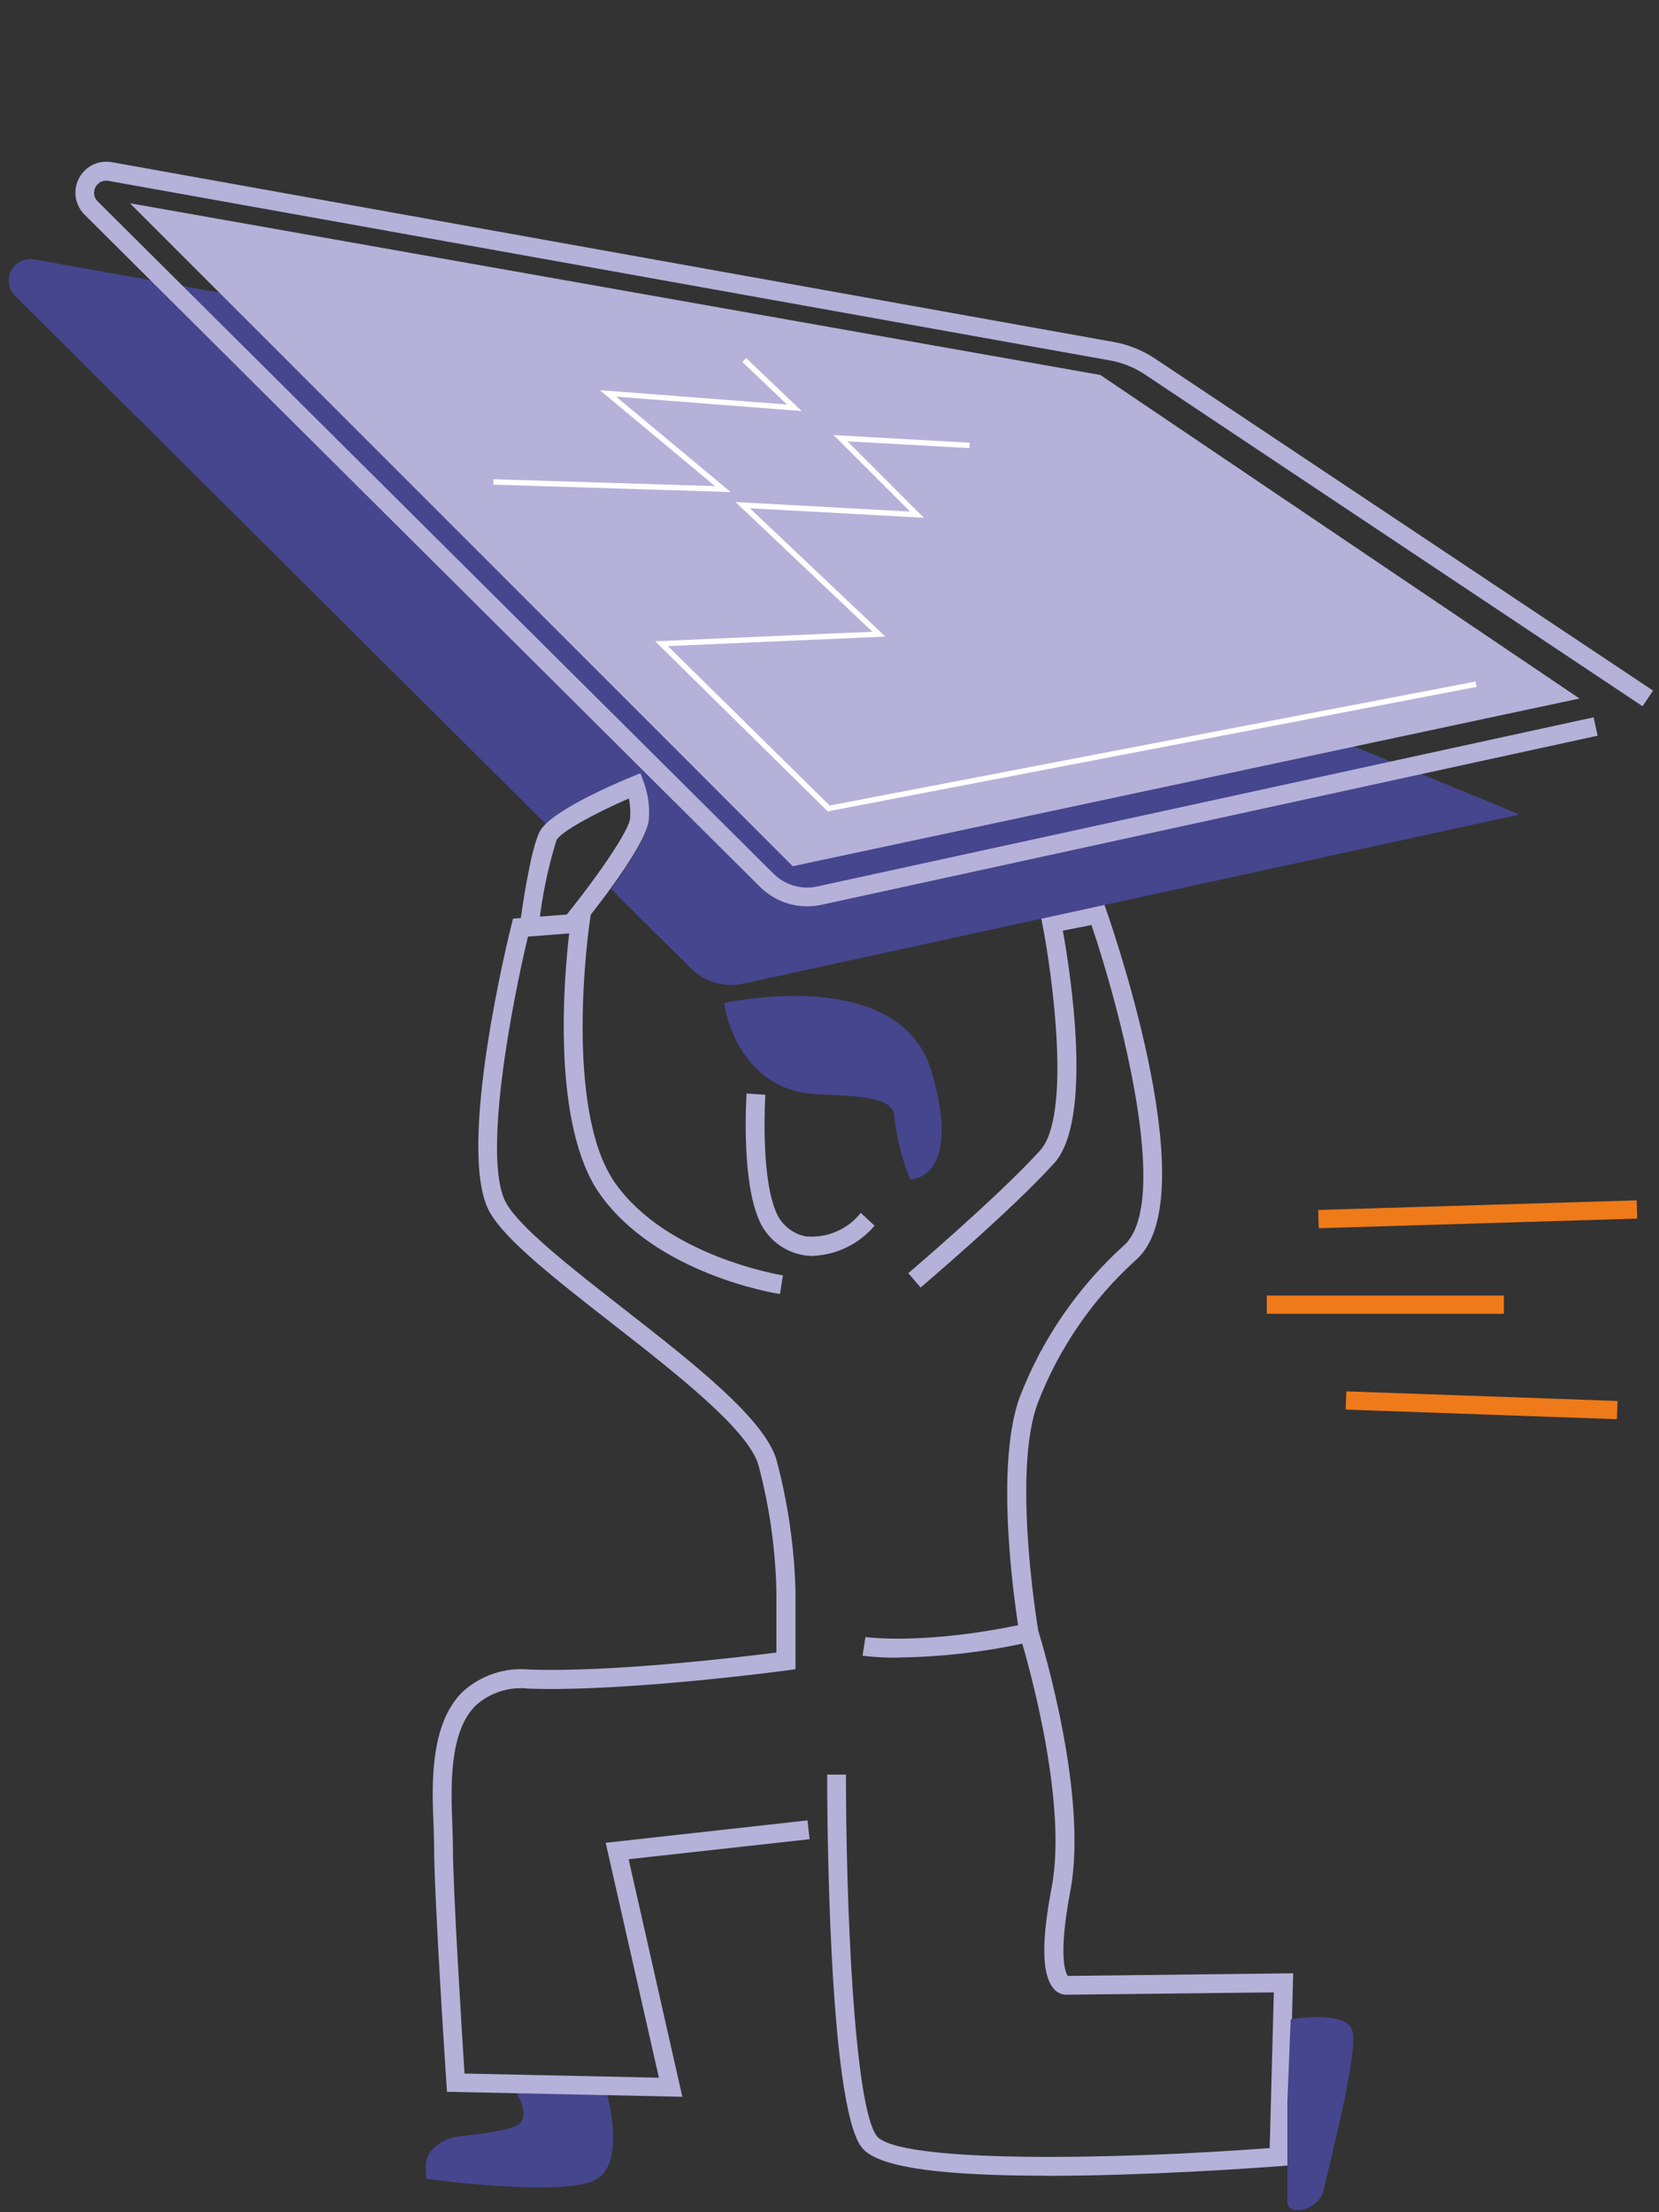
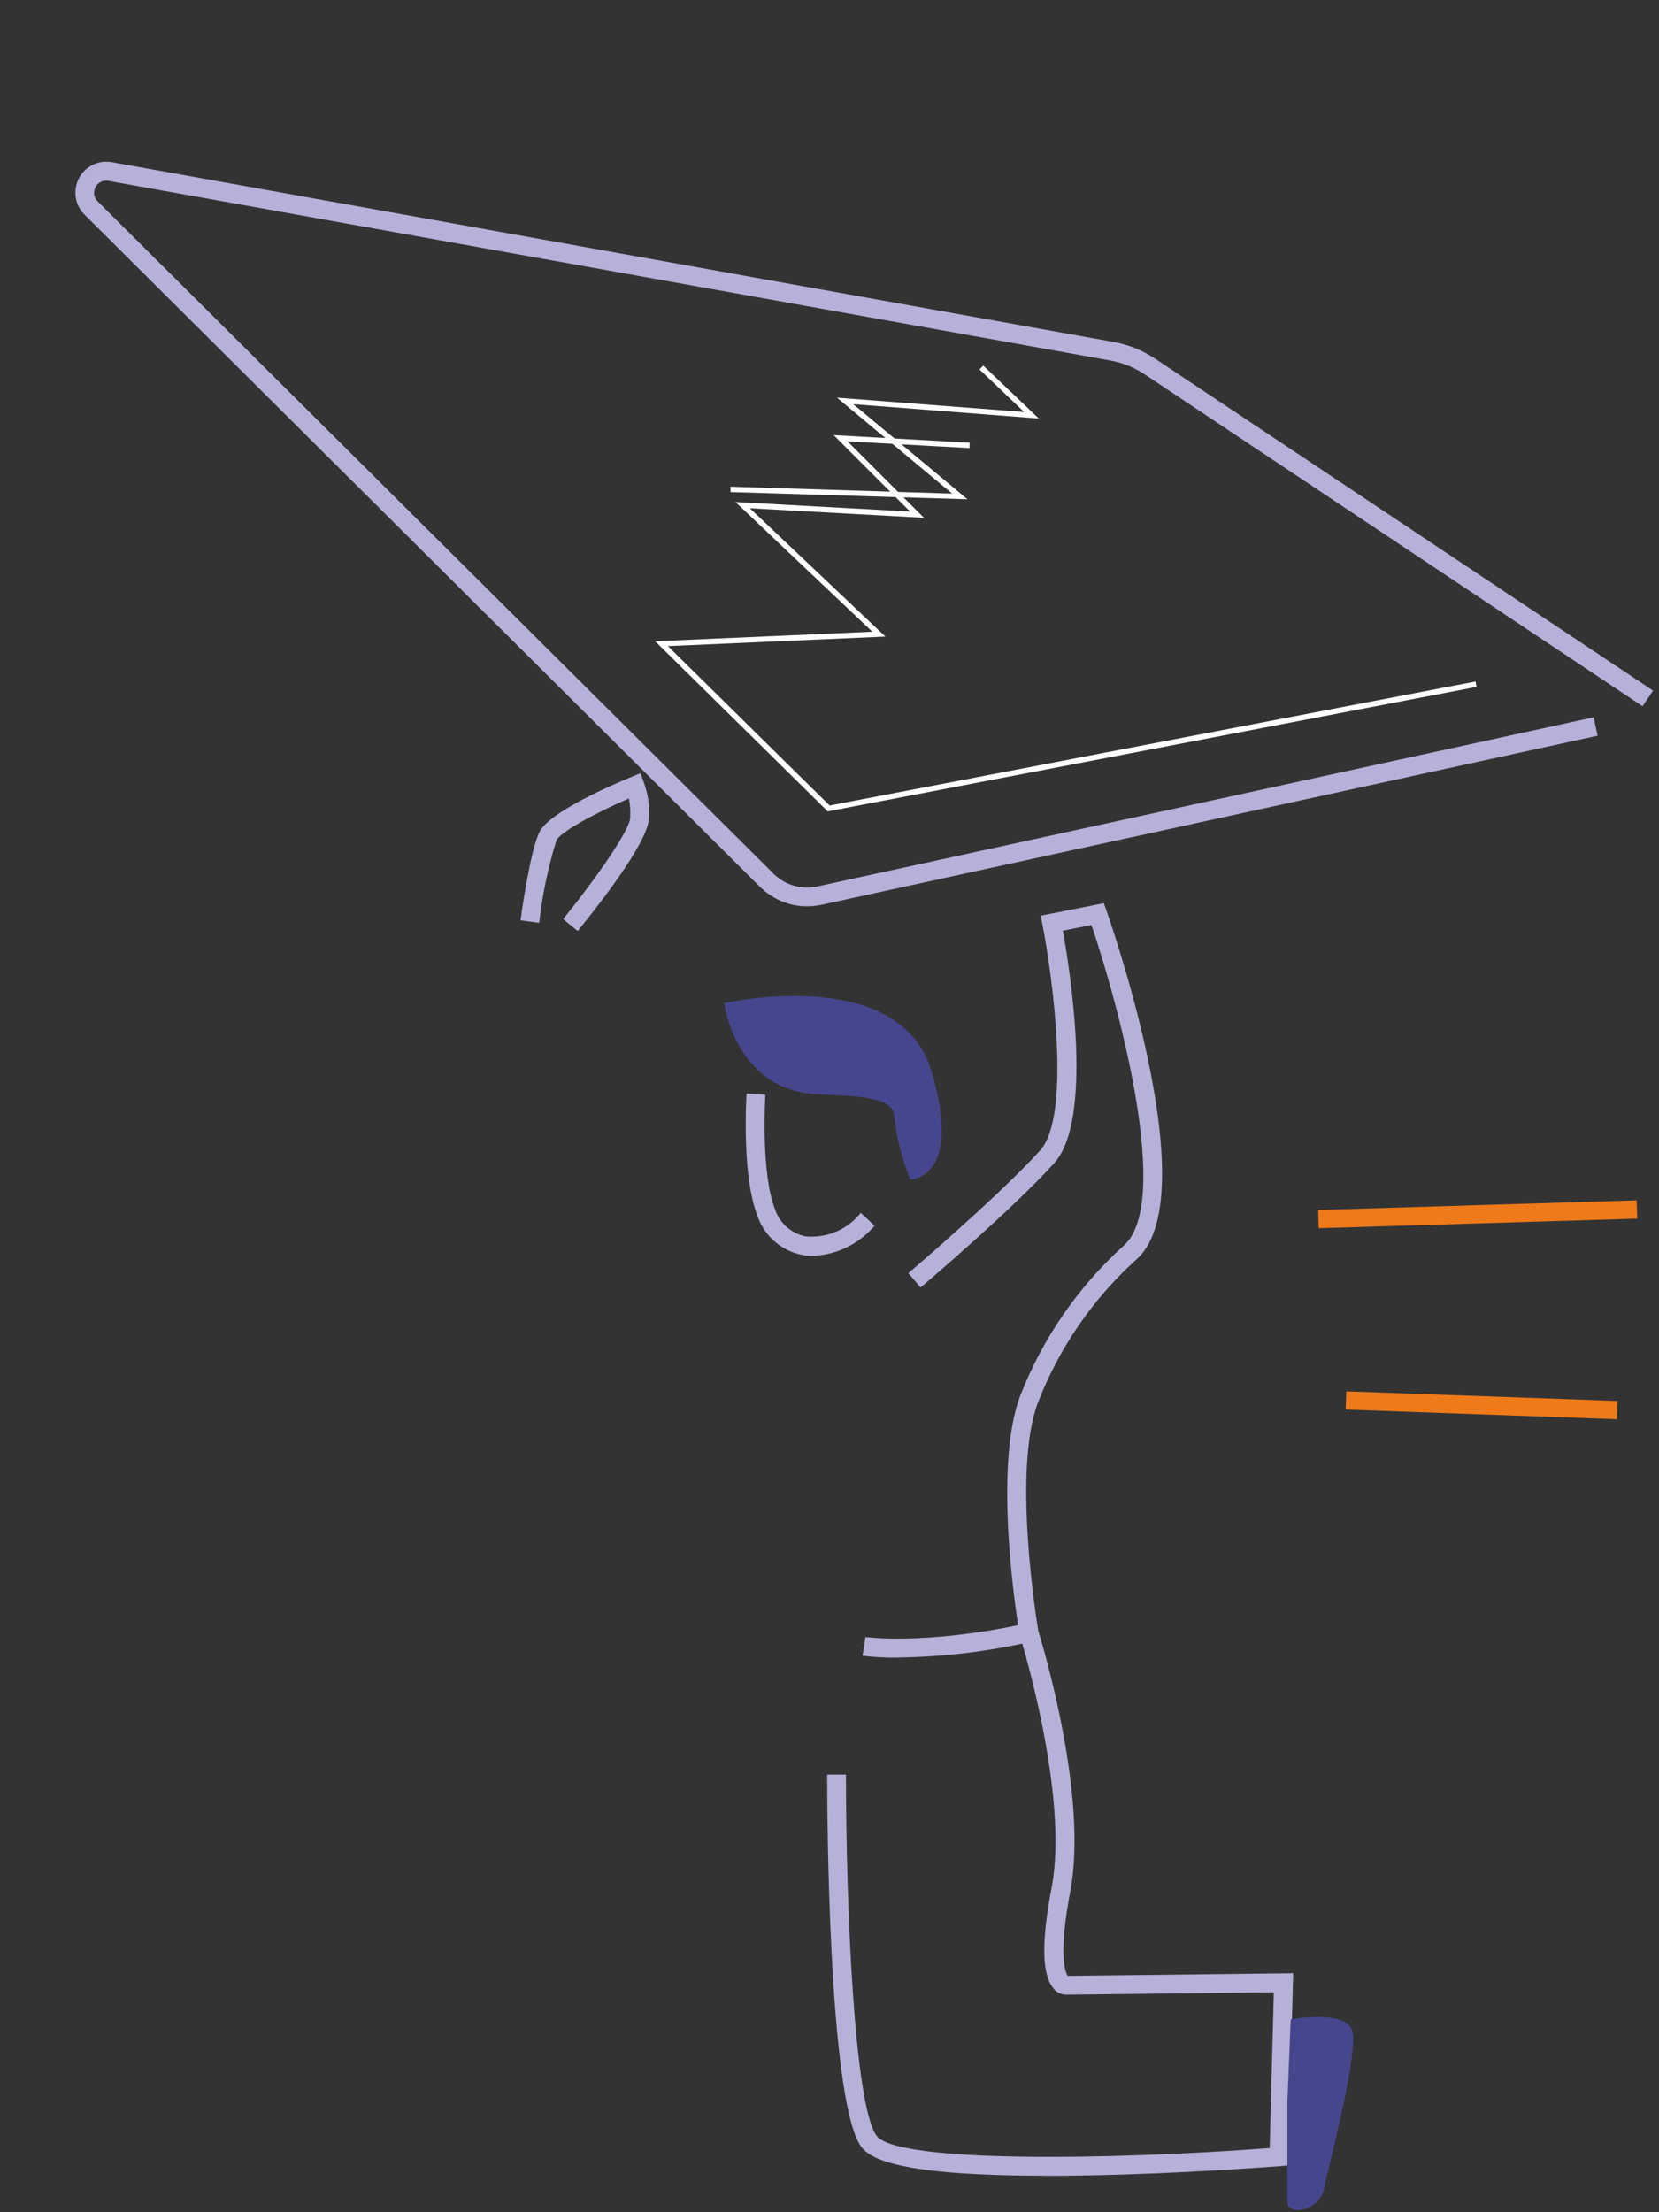
<svg xmlns="http://www.w3.org/2000/svg" id="Calque_3" viewBox="0 0 120 160" width="120px" height="160px">
  <rect x="0" y="0" width="120" height="160" fill="#333333" stroke="none" />
  <defs>
    <style>.cls-1{clip-path:url(#clippath);}.cls-2{fill:none;}.cls-2,.cls-3,.cls-4,.cls-5,.cls-6{stroke-width:0px;}.cls-3{fill:#45468d;}.cls-4{fill:#b5b1d9;}.cls-5{fill:#fff;}.cls-6{fill:#ef7a19;}</style>
    <clipPath id="clippath">
      <rect class="cls-2" x=".64" y="11.7" width="118.92" height="148.16" />
    </clipPath>
  </defs>
  <g class="cls-1">
    <g id="Groupe_315">
-       <path id="Tracé_340" class="cls-3" d="m37.16,151.01s1.33,1.99.33,2.65c-.61.41-2.74.69-4.28.85-.74.08-1.42.41-1.93.95-.35.37-.52.86-.49,1.36l.05.77s9.96,1.36,12.28.04.66-6.62.66-6.62" />
      <path id="Tracé_341" class="cls-4" d="m75.65,157.36c-10.58,0-12.72-1.2-13.38-2.13-2.37-3.39-2.44-24.48-2.44-26.88h1.36c0,9.23.58,23.8,2.2,26.1,1.42,2.03,17.27,1.76,28.45.91l.3-11.26-15.06.17c-.35-.02-.68-.19-.89-.47-.83-1-.87-3.38-.12-7.29,1.28-6.71-2.26-18.1-2.3-18.21l-.02-.09c-.08-.48-2-11.83.04-17.24,1.61-4.15,4.17-7.87,7.47-10.86,3.54-3.04-.3-17.27-2.31-23.21l-2.07.41c.54,3.01,2.21,13.66-.62,16.81-2.98,3.31-9.4,8.77-9.67,9l-.89-1.04c.07-.05,6.62-5.64,9.54-8.88,2.26-2.51.89-12.61.17-16.3l-.13-.67,4.56-.91.2.56c.74,2.13,7.12,20.95,2.12,25.25-3.14,2.84-5.56,6.38-7.09,10.33-1.84,4.9-.1,15.7.03,16.48.28.92,3.63,11.94,2.32,18.83-.9,4.75-.34,5.92-.19,6.14l16.31-.19-.37,13.9-.61.05c-.07,0-6.94.55-14.01.67-1.03.02-1.99.03-2.9.03h0Z" />
-       <path id="Tracé_342" class="cls-3" d="m19.88,21.88l-17.41-3.12c-.85-.15-1.66.42-1.81,1.27-.09.5.07,1.02.44,1.38l38.38,38.19c1.39-1.35,4.99-2.9,6.19-3.39l.66-.28.24.67c.3.82.43,1.7.37,2.58-.02,1.14-1.47,3.38-2.74,5.12l5.76,5.73c1,1,2.44,1.41,3.82,1.11l56.14-12.23L19.88,21.88Z" />
-       <path id="Tracé_343" class="cls-4" d="m9.4,14.7l70.19,12.42,34.66,23.4-56.91,12.13L9.4,14.7Z" />
      <path id="Tracé_344" class="cls-5" d="m59.88,58.69l-12.49-12.31,15.71-.69-9.9-9.38,12.63.69-5.53-5.53,9.84.55-.02.39-8.82-.49,5.53,5.53-12.59-.69,9.8,9.28-15.73.69,11.7,11.53,46.72-8.97.07.39-46.91,9Z" />
-       <path id="Tracé_345" class="cls-5" d="m52.84,35.59l-17.15-.54v-.39s16.03.5,16.03.5l-8.33-6.94,13.54,1.04-3.23-3.08.27-.28,4.02,3.83-13.42-1.04,8.26,6.88Z" />
+       <path id="Tracé_345" class="cls-5" d="m52.84,35.59v-.39s16.03.5,16.03.5l-8.33-6.94,13.54,1.04-3.23-3.08.27-.28,4.02,3.83-13.42-1.04,8.26,6.88Z" />
      <path id="Tracé_346" class="cls-4" d="m58.38,65.55c-1.28,0-2.5-.51-3.41-1.41L6.11,15.52c-.88-.88-.87-2.3,0-3.17.52-.52,1.25-.75,1.98-.62l72.44,13c1.09.19,2.13.61,3.05,1.23l35.99,23.99-.76,1.13-35.99-23.99c-.76-.51-1.63-.86-2.53-1.02L7.84,13.08c-.48-.09-.93.23-1.02.71-.05.28.04.58.25.78l48.87,48.61c.84.84,2.04,1.19,3.19.93l56.14-12.23.29,1.33-56.14,12.23c-.34.07-.69.11-1.04.11h0Z" />
      <path id="Tracé_347" class="cls-4" d="m58.83,90.84c-.28,0-.55-.02-.82-.08-1.47-.29-2.68-1.33-3.19-2.73-1.2-2.99-.83-8.7-.82-8.94l1.36.09c0,.05-.36,5.64.72,8.34.34.97,1.17,1.69,2.18,1.9,1.54.15,3.05-.49,4-1.7l1,.93c-1.11,1.31-2.71,2.1-4.43,2.18h0Z" />
      <path id="Tracé_348" class="cls-3" d="m52.37,72.55s12.7-2.88,15.01,4.94c2.31,7.82-1.54,7.82-1.54,7.82-.59-1.45-.98-2.97-1.15-4.53,0-1.65-3.53-1.49-5.77-1.65-5.77-.41-6.54-6.58-6.54-6.58" />
-       <path id="Tracé_349" class="cls-4" d="m49.39,151.65l-17.06-.36-.04-.62c-.04-.55-.89-13.52-.89-17.14,0-.43-.02-.96-.04-1.51-.12-2.89-.29-7.26,2.07-9.63,1.31-1.21,3.07-1.81,4.85-1.64,5.95.22,15.44-.92,17.88-1.23v-4.42c-.07-3.07-.5-6.13-1.29-9.1-.68-2.54-5.98-6.68-10.66-10.33-3.97-3.1-7.73-6.03-8.82-8.06-2.41-4.49,1.43-20.03,1.6-20.69l.12-.48,5.64-.43-.12.85c-.02.13-1.9,13.37,1.87,18.71,3.75,5.32,12.04,6.66,12.13,6.67l-.21,1.35c-.36-.05-8.94-1.44-13.03-7.23-3.54-5.02-2.58-15.75-2.22-18.85l-2.98.23c-1.13,4.69-3.33,16.01-1.6,19.23.96,1.78,4.77,4.76,8.46,7.64,5.09,3.97,10.34,8.07,11.14,11.06.81,3.08,1.27,6.25,1.35,9.43v5.63s-.6.08-.6.08c-.12.02-11.75,1.57-18.71,1.32-1.4-.16-2.8.29-3.84,1.24-1.94,1.94-1.77,5.96-1.67,8.61.02.57.04,1.11.04,1.56,0,3.13.67,13.74.84,16.43l14.06.3-3.85-16.99,14.6-1.62.15,1.36-13.09,1.45,3.89,17.2h0Z" />
      <path id="Tracé_350" class="cls-4" d="m41.79,67.34l-1.06-.87c2.33-2.85,4.85-6.46,4.85-7.33v-.04c.03-.45,0-.9-.09-1.35-2.41,1.04-4.93,2.41-5.24,3.02-.6,1.94-1.02,3.94-1.25,5.97l-1.35-.18c.07-.51.69-5.01,1.38-6.4.72-1.44,5.26-3.4,6.64-3.97l.66-.27.24.67c.3.82.43,1.7.37,2.58-.04,1.79-3.96,6.7-5.16,8.17h0Z" />
      <path id="Tracé_351" class="cls-3" d="m93.36,146.05s3.74-.66,4.4.66-1.66,9.93-1.99,11.59-2.65,1.98-2.65.99v-7.28" />
      <path id="Tracé_352" class="cls-4" d="m64.97,119.89c-.86.01-1.72-.03-2.58-.14l.21-1.35s4.3.62,11.67-.99l.29,1.33c-3.15.72-6.36,1.1-9.59,1.14h0Z" />
      <rect id="Rectangle_307" class="cls-6" x="95.36" y="87.16" width="23.05" height="1.32" transform="translate(-2.6 3.27) rotate(-1.73)" />
-       <rect id="Rectangle_308" class="cls-6" x="91.63" y="93.7" width="17.15" height="1.32" />
      <rect id="Rectangle_309" class="cls-6" x="106.51" y="91.83" width="1.32" height="19.63" transform="translate(1.79 205.14) rotate(-87.97)" />
    </g>
  </g>
</svg>